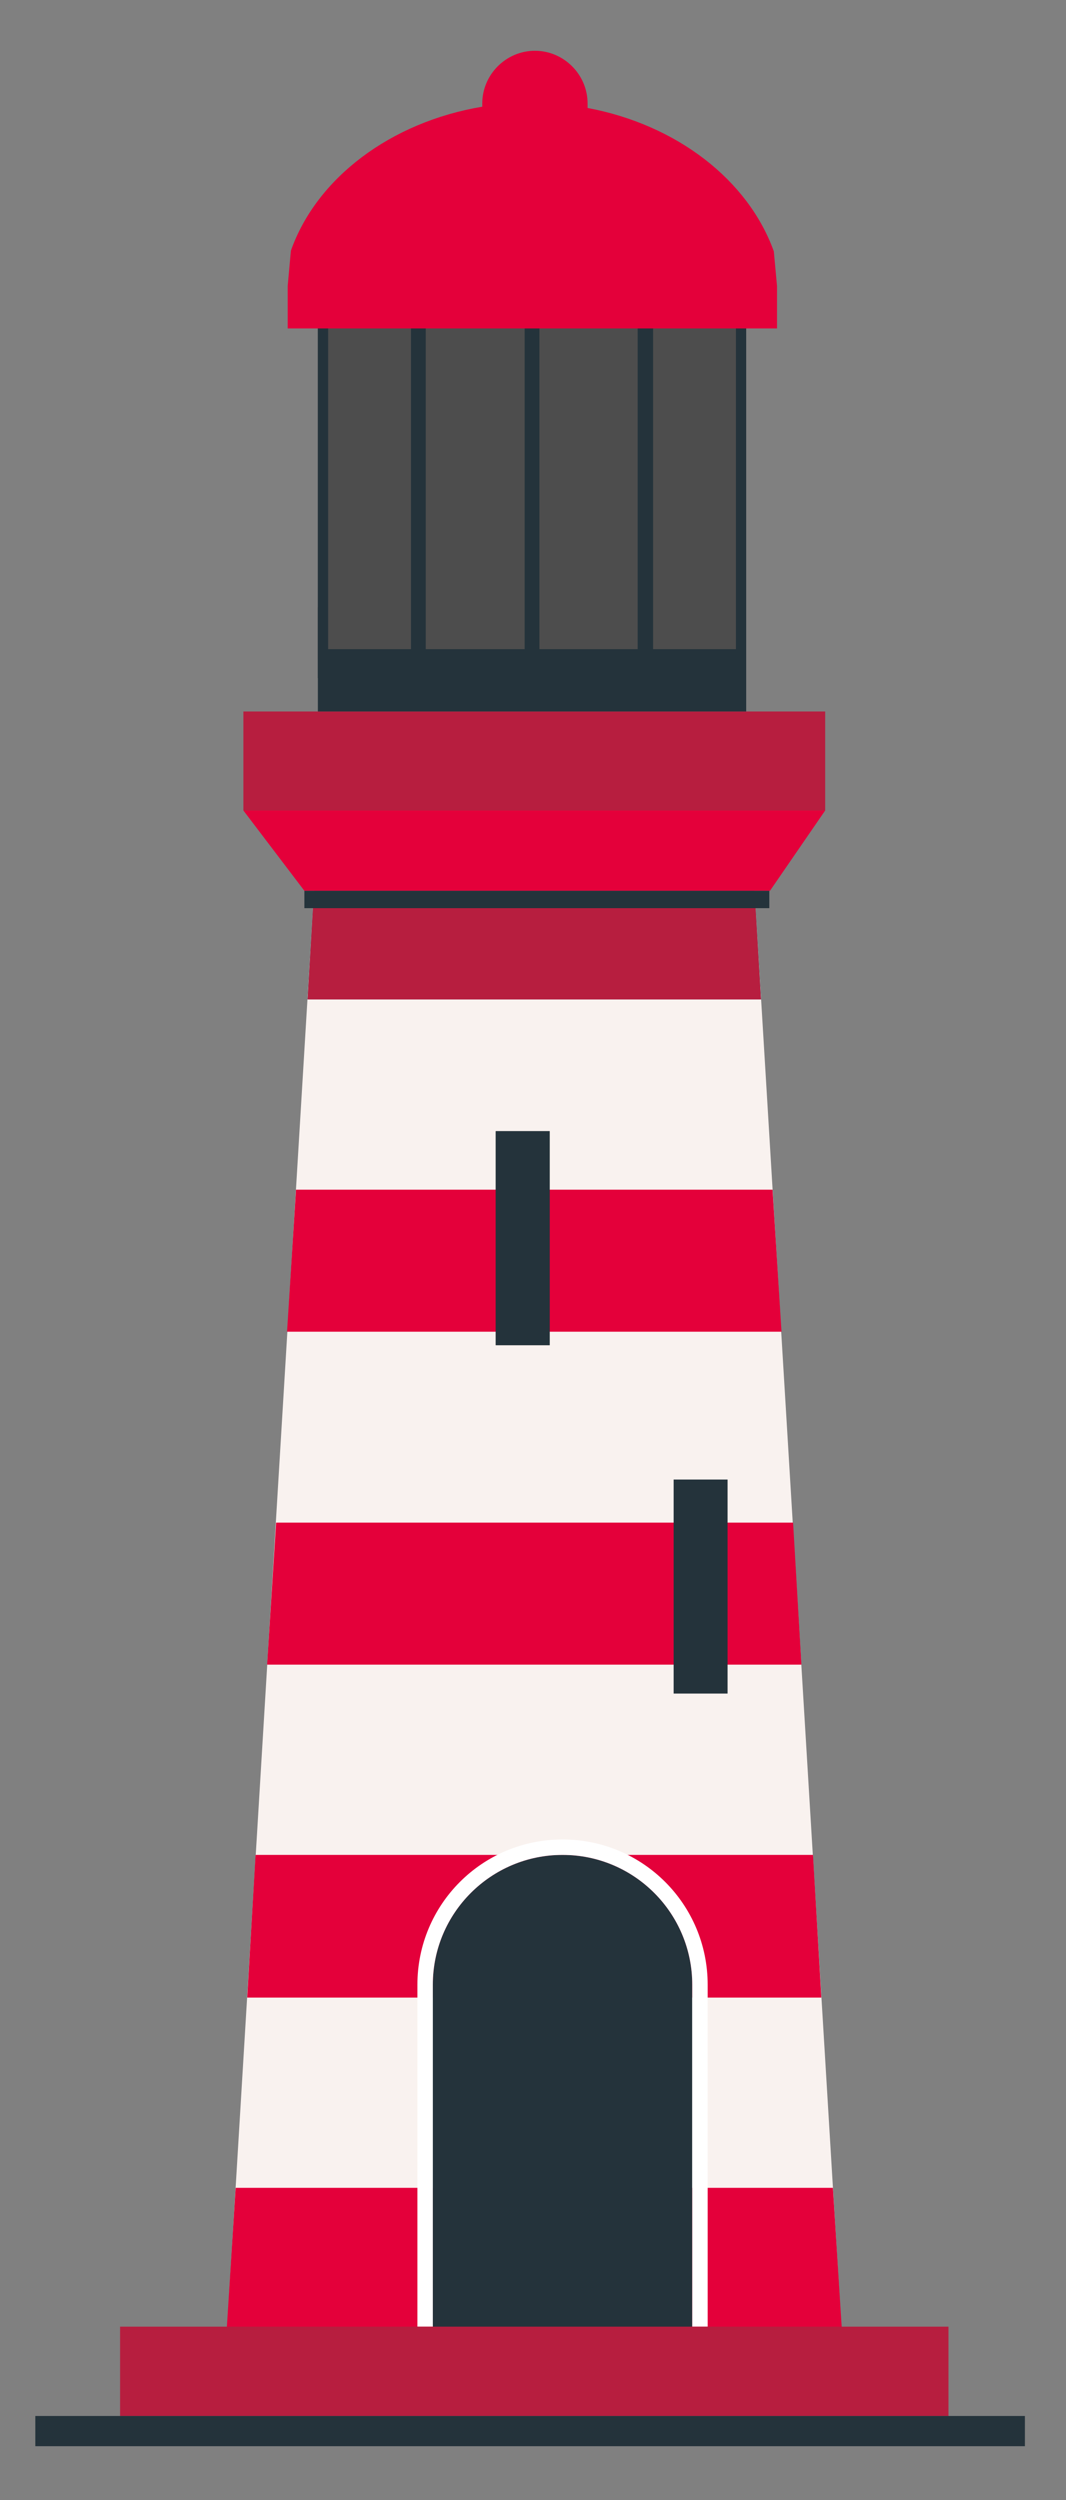
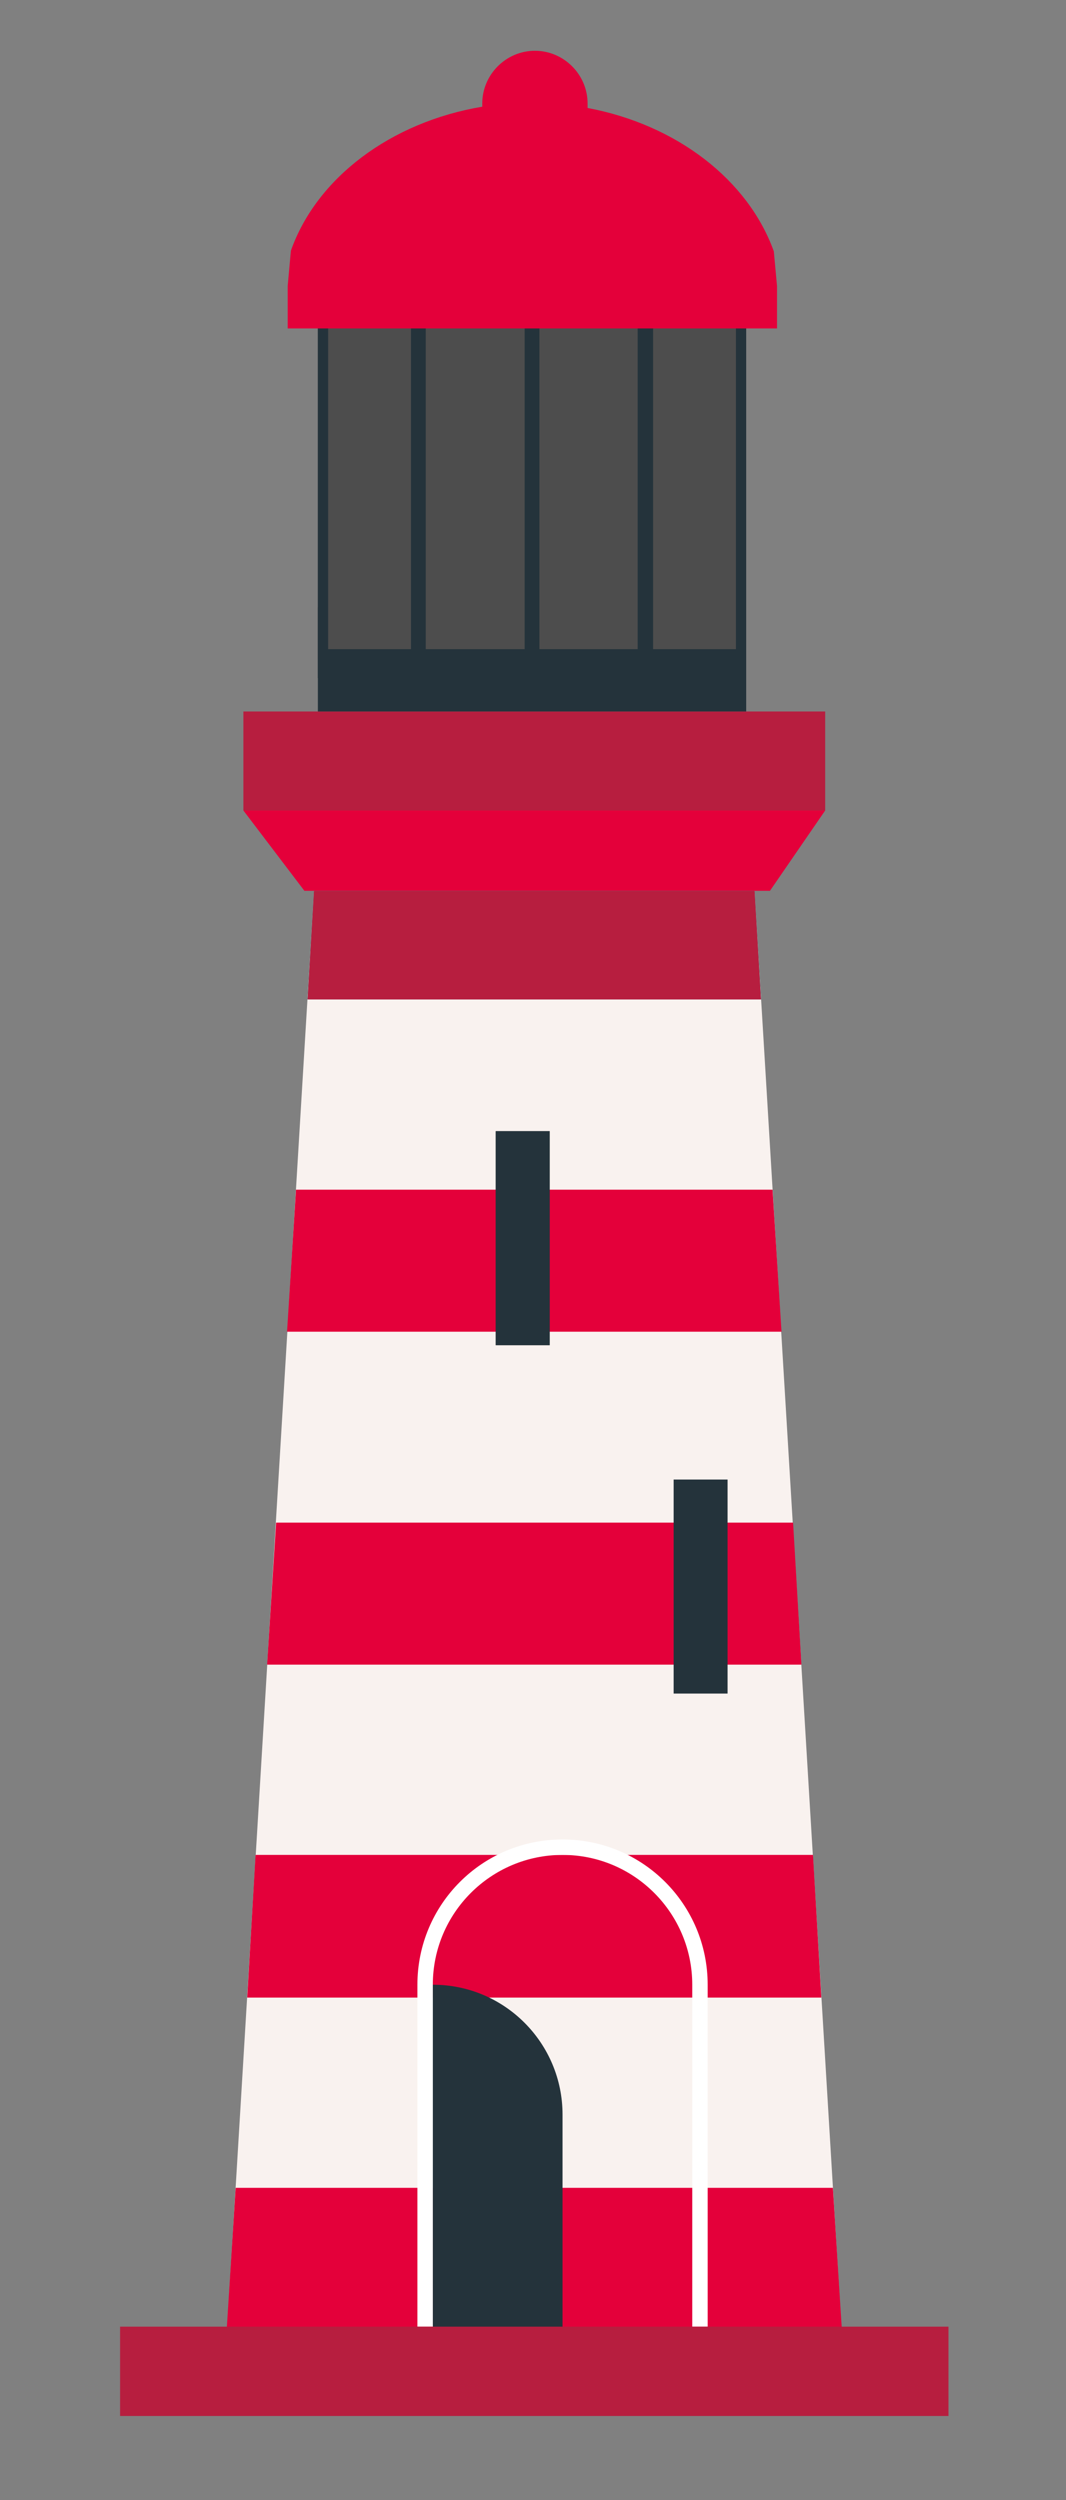
<svg xmlns="http://www.w3.org/2000/svg" version="1.1" id="Ebene_2" x="0px" y="0px" viewBox="0 0 166 389" style="enable-background:new 0 0 166 389;" xml:space="preserve">
  <rect x="0" y="0" width="166" height="389" fill="#808080" stroke="none" />
  <style type="text/css">
	.st0{fill:#E4003A;}
	.st1{fill:#B71E3F;}
	.st2{fill:#F9F2EF;}
	.st3{fill:#355272;}
	.st4{fill:#24333B;}
	.st5{fill:#4D4D4D;}
	.st6{fill:#272727;}
	.st7{fill:#ACB3B8;}
	.st8{fill:#BBBFC2;}
	.st9{fill:#FFFFFF;}
</style>
  <g>
    <polyline class="st0" points="119.9,138.6 47.4,138.6 37.9,126.1 128.5,126.1 119.9,138.6  " />
    <polygon class="st1" points="128.5,126.1 37.9,126.1 37.9,110.7 128.5,110.7 128.5,126.1  " />
    <polyline class="st2" points="131.1,363.4 35.3,363.4 48.9,138.6 117.5,138.6 131.1,363.4  " />
    <polyline class="st3" points="118.5,155.5 117.5,138.6 48.9,138.6 47.9,155.5 118.5,155.5  " />
    <polyline class="st0" points="44.7,207.2 121.7,207.2 120.3,185.1 46.1,185.1 44.7,207.2  " />
    <polyline class="st0" points="41.6,259 124.8,259 123.5,236.9 43,236.9 41.6,259  " />
    <polyline class="st0" points="38.5,310.8 127.9,310.8 126.6,288.6 39.8,288.6 38.5,310.8  " />
    <polyline class="st0" points="35.3,362.5 131.1,362.5 129.7,340.4 36.7,340.4 35.3,362.5  " />
    <polygon class="st4" points="116.2,110.7 49.5,110.7 49.5,94.5 116.2,94.5 116.2,110.7  " />
    <polygon class="st5" points="116.2,102.6 49.5,102.6 49.5,38.7 116.2,38.7 116.2,102.6  " />
    <path class="st4" d="M114.6,101h-12.9V40.3h12.9V101L114.6,101z M51.1,40.3H64V101H51.1V40.3L51.1,40.3z M81.7,101H66.3V40.3h15.4   V101L81.7,101z M84,40.3h15.3V101H84V40.3L84,40.3z M49.5,38.7v66.8h66.7V38.7H49.5L49.5,38.7z" />
    <polygon class="st4" points="113.3,263.5 104.9,263.5 104.9,230.2 113.3,230.2 113.3,263.5  " />
    <polyline class="st6" points="85.6,209.3 77.2,209.3 77.2,176 85.6,176 85.6,209.3  " />
    <path class="st0" d="M120.5,39.1c-4-11.1-15.1-19.7-29-22.3c0-0.2,0-0.4,0-0.7c0-4.5-3.7-8.2-8.2-8.2c-4.5,0-8.2,3.7-8.2,8.2   c0,0.2,0,0.4,0,0.5c-14.3,2.4-25.8,11.1-29.8,22.4l-0.5,5.5v6.6H121v-6.6L120.5,39.1z" />
    <path class="st7" d="M67.4,363.4H35.3l0.1-0.8h32.1C67.4,362.8,67.4,363.1,67.4,363.4" />
    <polyline class="st8" points="119.1,165.2 118.5,155.5 118.5,155.5 119.1,165.2 119.1,165.2  " />
    <polyline class="st1" points="118.5,155.5 118.5,155.5 47.9,155.5 48.9,138.6 117.5,138.6 118.5,155.5  " />
    <polyline class="st4" points="85.6,209.3 77.2,209.3 77.2,207.2 77.2,185.1 77.2,176 85.6,176 85.6,185.1 85.6,207.2 85.6,209.3     " />
-     <path class="st4" d="M107.8,363.4H67.4v-54.6c0-11.2,9.1-20.2,20.2-20.2c11.2,0,20.2,9.1,20.2,20.2V363.4L107.8,363.4z" />
+     <path class="st4" d="M107.8,363.4H67.4v-54.6c11.2,0,20.2,9.1,20.2,20.2V363.4L107.8,363.4z" />
    <path class="st9" d="M67.4,362v-53.2c0-11.2,9.1-20.2,20.2-20.2c11.2,0,20.2,9.1,20.2,20.2V362h2.4v-53.2   c0-12.5-10.1-22.6-22.6-22.6c-12.5,0-22.6,10.1-22.6,22.6V362H67.4L67.4,362z" />
-     <polygon class="st4" points="119.8,141.3 47.4,141.3 47.4,138.6 119.8,138.6 119.8,141.3  " />
    <polygon class="st1" points="147.7,362 18.7,362 18.7,375.9 147.7,375.9 147.7,362  " />
-     <polygon class="st4" points="159.6,380.6 5.5,380.6 5.5,375.9 159.6,375.9 159.6,380.6  " />
  </g>
</svg>